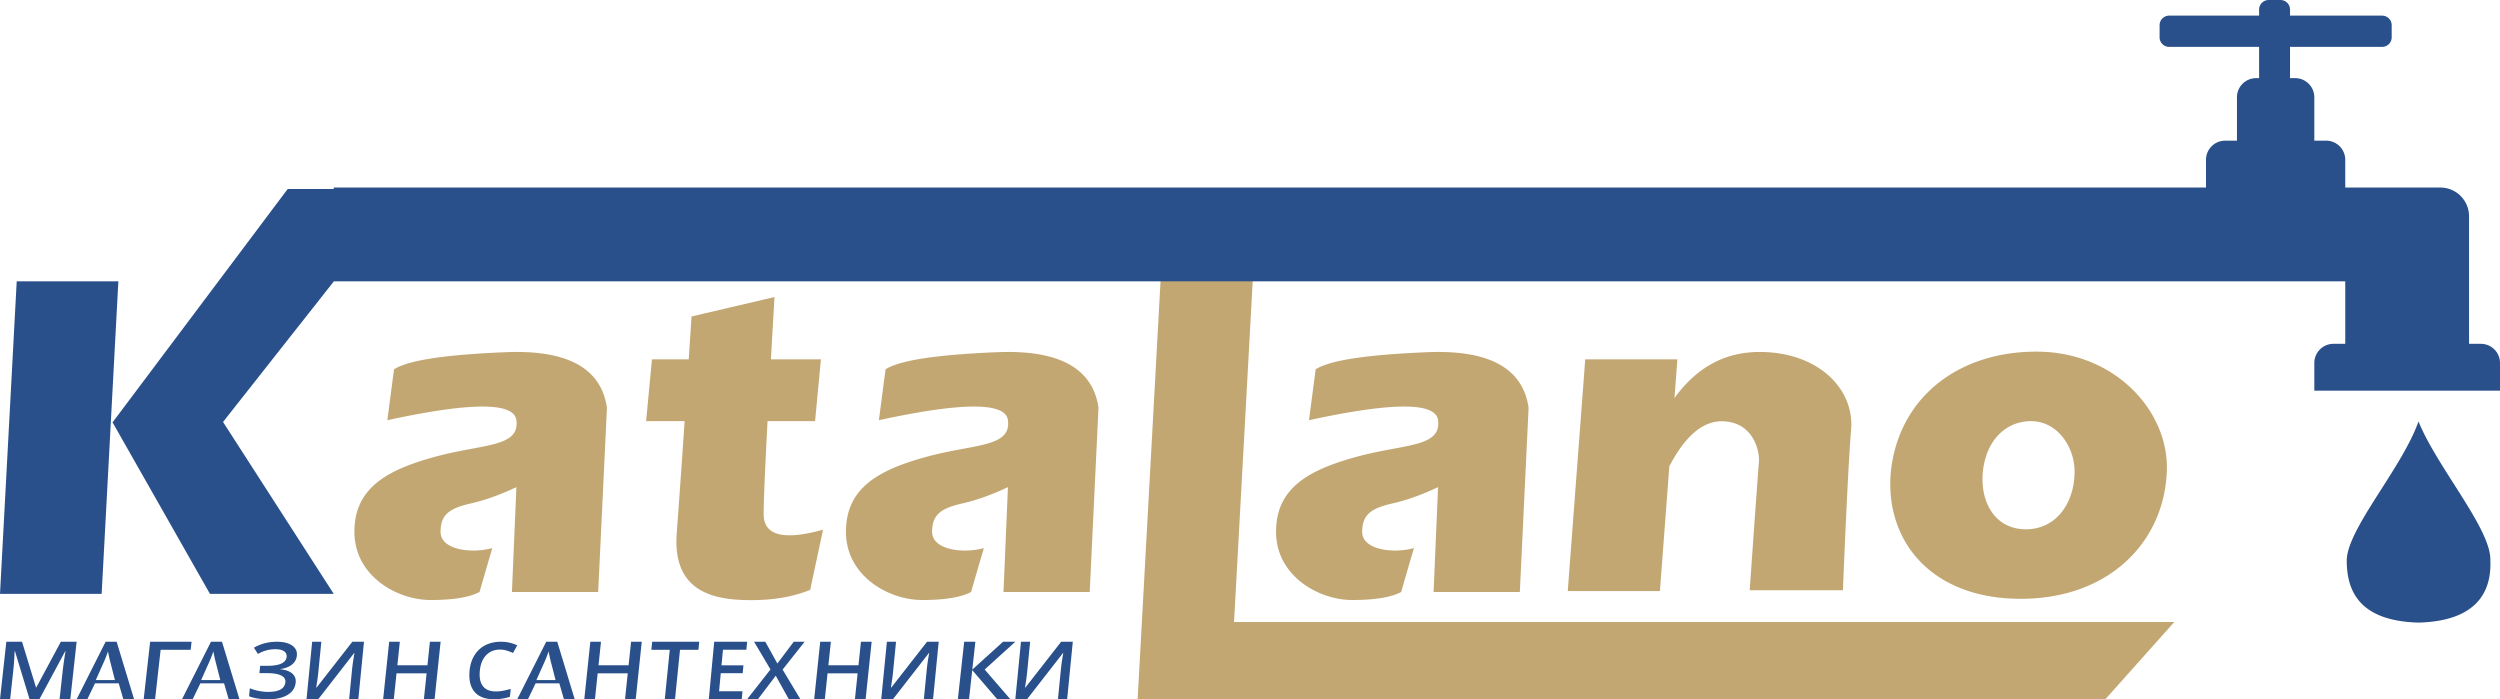
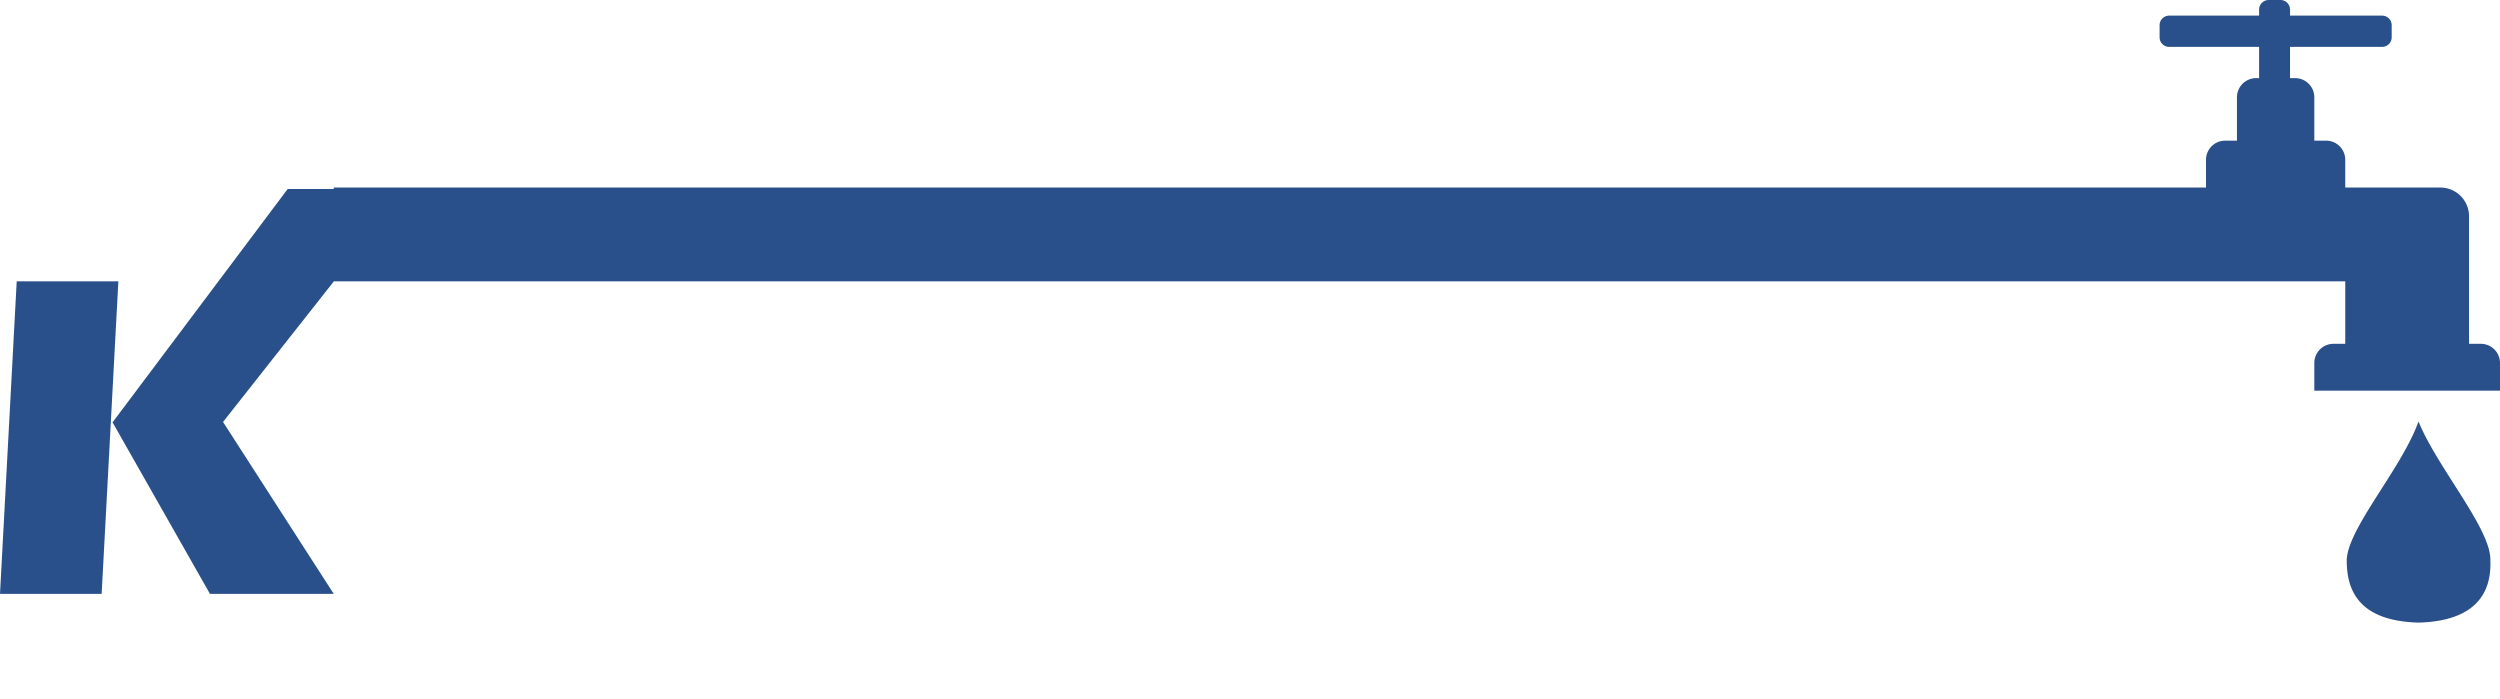
<svg xmlns="http://www.w3.org/2000/svg" width="261" height="73" viewBox="0 0 261 73">
  <g fill="none" fill-rule="evenodd">
    <g fill-rule="nonzero">
-       <path fill="#C2A773" d="M174.814 41.565c2.304-3.213 5.267-4.82 8.887-4.82 6.113 0 9.896 3.852 9.555 8.072-.227 2.814-.512 8.415-.855 16.805h-9.733c.561-7.99.88-12.437.959-13.341.116-1.357-.697-4.3-3.888-4.3-2.003 0-3.824 1.568-5.462 4.703l-.982 13.026h-9.622l1.825-24.194h9.621l-.305 4.05zm-94.33-4.049h5.219l-.61 6.452h-4.962c-.27 5.14-.405 8.376-.405 9.71 0 2.23 2.065 2.771 6.196 1.623l-1.338 6.277c-1.735.716-3.78 1.075-6.136 1.075-3.534 0-8.285-.595-7.798-6.992.2-2.641.475-6.539.823-11.693h-4.02l.61-6.452h3.84l.294-4.477 8.661-2.029c-.137 2.345-.262 4.514-.374 6.506zm48.35 27.42H227L219.8 73H118.77l2.738-50h9.622l-2.296 41.935zm-87.7-26.375c1.432-.942 5.343-1.54 11.732-1.794 6.39-.253 9.889 1.677 10.499 5.79l-.915 19.248h-9.004l.466-10.947c-1.677.79-3.234 1.35-4.67 1.679-2.155.493-3.249 1.068-3.249 2.98 0 1.914 3.249 2.295 5.404 1.705a611.108 611.108 0 0 0-1.334 4.583c-1.051.558-2.754.836-5.108.836-3.532 0-7.955-2.526-7.955-7.123s3.439-6.47 8.426-7.832c4.987-1.361 8.843-.962 8.486-3.815-.238-1.902-4.729-1.902-13.473 0l.695-5.31zm51.317 0c1.432-.942 5.343-1.54 11.732-1.794 6.39-.253 9.89 1.677 10.5 5.79l-.916 19.248h-9.004l.466-10.947c-1.677.79-3.233 1.35-4.67 1.679-2.155.493-3.249 1.068-3.249 2.98 0 1.914 3.25 2.295 5.404 1.705a611.12 611.12 0 0 0-1.334 4.583c-1.051.558-2.754.836-5.108.836-3.532 0-7.955-2.526-7.955-7.123s3.439-6.47 8.426-7.832c4.987-1.361 8.843-.962 8.486-3.815-.238-1.902-4.729-1.902-13.473 0l.695-5.31zm44.902 0c1.433-.942 5.344-1.54 11.733-1.794 6.39-.253 9.889 1.677 10.499 5.79l-.915 19.248h-9.004l.466-10.947c-1.677.79-3.234 1.35-4.67 1.679-2.155.493-3.25 1.068-3.25 2.98 0 1.914 3.25 2.295 5.404 1.705a611.12 611.12 0 0 0-1.334 4.583c-1.05.558-2.753.836-5.107.836-3.532 0-7.955-2.526-7.955-7.123s3.439-6.47 8.425-7.832c4.987-1.361 8.844-.962 8.487-3.815-.238-1.902-4.73-1.902-13.473 0l.694-5.31zm73.608 23.955c-9.12 0-14.041-5.777-13.588-12.903.638-7.853 6.823-12.903 15.231-12.903s14.111 6.53 13.588 12.903c-.454 7.126-6.111 12.903-15.231 12.903zm.545-7.258c3.037 0 4.92-2.527 5.071-5.645.175-2.788-1.724-5.645-4.524-5.645s-4.86 2.21-5.072 5.645c-.151 3.118 1.488 5.645 4.525 5.645z" />
      <path fill="#29508B" d="M34.843 19.73v-.151h195.464v-2.895a2 2 0 0 1 2-2h1.231v-4.526a2 2 0 0 1 2-2h.312V4.895h-9.389a1 1 0 0 1-1-1V2.632a1 1 0 0 1 1-1h9.389V1a1 1 0 0 1 1-1h1.23a1 1 0 0 1 1 1v.632h9.612a1 1 0 0 1 1 1v1.263a1 1 0 0 1-1 1h-9.612v3.263h.535a2 2 0 0 1 2 2v4.526h1.23a2 2 0 0 1 2 2v2.895h9.924a3 3 0 0 1 3 3v13.316H259a2 2 0 0 1 2 2v2.894h-19.385v-2.894a2 2 0 0 1 2-2h1.23v-6.527H34.859L23.285 44.053 34.843 62H21.92L11.728 44.053h.055L30.036 19.73h4.807zM1.745 29.369h10.612L10.612 62H0l1.745-32.632zM252.49 44c-1.71 4.87-7.49 11.258-7.49 14.538 0 3.224 1.383 6.296 7.496 6.462 6.1-.166 7.624-3.24 7.497-6.462.127-3.278-5.5-9.639-7.503-14.538z" />
    </g>
-     <path fill="#29508B" d="M3.083 73l-1.518-5.01h-.04a28.49 28.49 0 0 1-.146 2.092L1.059 73H0l.659-6h1.644l1.456 4.773h.03L6.35 67H8l-.659 6H6.22l.326-2.967c.033-.298.084-.687.155-1.166.07-.478.118-.769.142-.87h-.04L4.113 73h-1.03zm9.791 0l-.48-1.66H9.917l-.8 1.66H8l3.025-6h1.152L14 73h-1.126zM12 71l-.47-1.837a10.395 10.395 0 0 1-.14-.581 11.628 11.628 0 0 1-.117-.582c-.12.378-.283.792-.488 1.242L10 71h2zm8-4l-.094.841H16.77L16.191 73H15l.673-6H20zm3.874 6l-.48-1.66h-2.477l-.8 1.66H19l3.025-6h1.152L25 73h-1.126zM23 71l-.47-1.837a10.395 10.395 0 0 1-.14-.581 11.628 11.628 0 0 1-.117-.582c-.12.378-.283.792-.488 1.242L21 71h2zm7.993-2.55c-.04.38-.21.691-.514.933-.304.242-.705.397-1.205.463l-.003.024c.56.061.977.213 1.249.453.272.241.388.556.348.944-.056.543-.335.968-.837 1.274-.502.306-1.167.459-1.996.459-.862 0-1.54-.105-2.035-.315l.085-.835c.274.123.585.217.934.284.349.066.67.1.966.1 1.136 0 1.738-.336 1.807-1.006.032-.31-.115-.545-.439-.707-.324-.162-.821-.244-1.49-.244h-.78l.079-.766h.73c1.29 0 1.966-.31 2.03-.93a.597.597 0 0 0-.27-.587c-.205-.144-.506-.216-.901-.216-.313 0-.615.038-.906.112-.29.075-.597.201-.92.38l-.415-.647c.706-.415 1.51-.623 2.41-.623.684 0 1.212.132 1.583.395.371.264.535.615.49 1.054zM32.59 67h.956l-.307 3.119a19.23 19.23 0 0 1-.123.987c-.05.332-.085.557-.105.675h.039L36.782 67H38l-.59 6h-.96l.304-3.094c.046-.474.13-1.048.252-1.724h-.035L33.223 73H32l.59-6zm12.78 6h-1.117l.284-2.705h-3.14L41.113 73H40l.63-6h1.112l-.257 2.454h3.14L44.882 67H46l-.63 6zm6.819-5.182c-.584 0-1.062.195-1.434.583-.373.389-.592.925-.66 1.609-.07.716.037 1.257.323 1.625.285.367.732.55 1.341.55.264 0 .521-.024.773-.073.25-.05.513-.113.787-.19l-.08.819a5.161 5.161 0 0 1-1.683.259c-.91 0-1.582-.259-2.018-.776-.437-.518-.607-1.259-.513-2.222.06-.607.23-1.138.512-1.593a2.82 2.82 0 0 1 1.129-1.046c.471-.242 1.008-.363 1.612-.363a3.88 3.88 0 0 1 1.722.375l-.444.795a5.145 5.145 0 0 0-.64-.246 2.434 2.434 0 0 0-.727-.106zM58.874 73l-.48-1.66h-2.477l-.8 1.66H54l3.025-6h1.152L60 73h-1.126zM58 71l-.47-1.837a10.395 10.395 0 0 1-.14-.581 11.628 11.628 0 0 1-.117-.582c-.12.378-.283.792-.488 1.242L56 71h2zm8.37 2h-1.117l.284-2.705h-3.14L62.113 73H61l.63-6h1.112l-.257 2.454h3.14L65.882 67H67l-.63 6zm4.103 0h-1.07l.52-5.159H68l.085-.841H73l-.085.841h-1.923L70.472 73zm6.965 0H74l.562-6H78l-.078.829h-2.444l-.153 1.633h2.29l-.076.821h-2.291l-.176 1.884h2.444l-.078.833zm6.123 0h-1.208l-1.365-2.454L79.124 73H78l2.438-3.11L78.729 67h1.169l1.26 2.27L82.867 67H84l-2.295 2.906L83.561 73zm6.81 0h-1.118l.284-2.705h-3.14L86.113 73H85l.63-6h1.112l-.257 2.454h3.14L89.882 67H91l-.63 6zm2.219-6h.956l-.307 3.119a19.23 19.23 0 0 1-.123.987c-.05.332-.085.557-.105.675h.039L96.782 67H98l-.59 6h-.96l.304-3.094c.046-.474.13-1.048.252-1.724h-.035L93.223 73H92l.59-6zm12.892 6h-1.373l-2.607-3.041-.334 3.041H100l.66-6h1.168l-.32 2.906L104.72 67H106l-3.201 2.897L105.482 73zm1.108-6h.956l-.307 3.119a19.23 19.23 0 0 1-.123.987c-.05.332-.085.557-.105.675h.039L110.782 67H112l-.59 6h-.96l.304-3.094c.046-.474.13-1.048.252-1.724h-.035L107.223 73H106l.59-6z" />
  </g>
</svg>